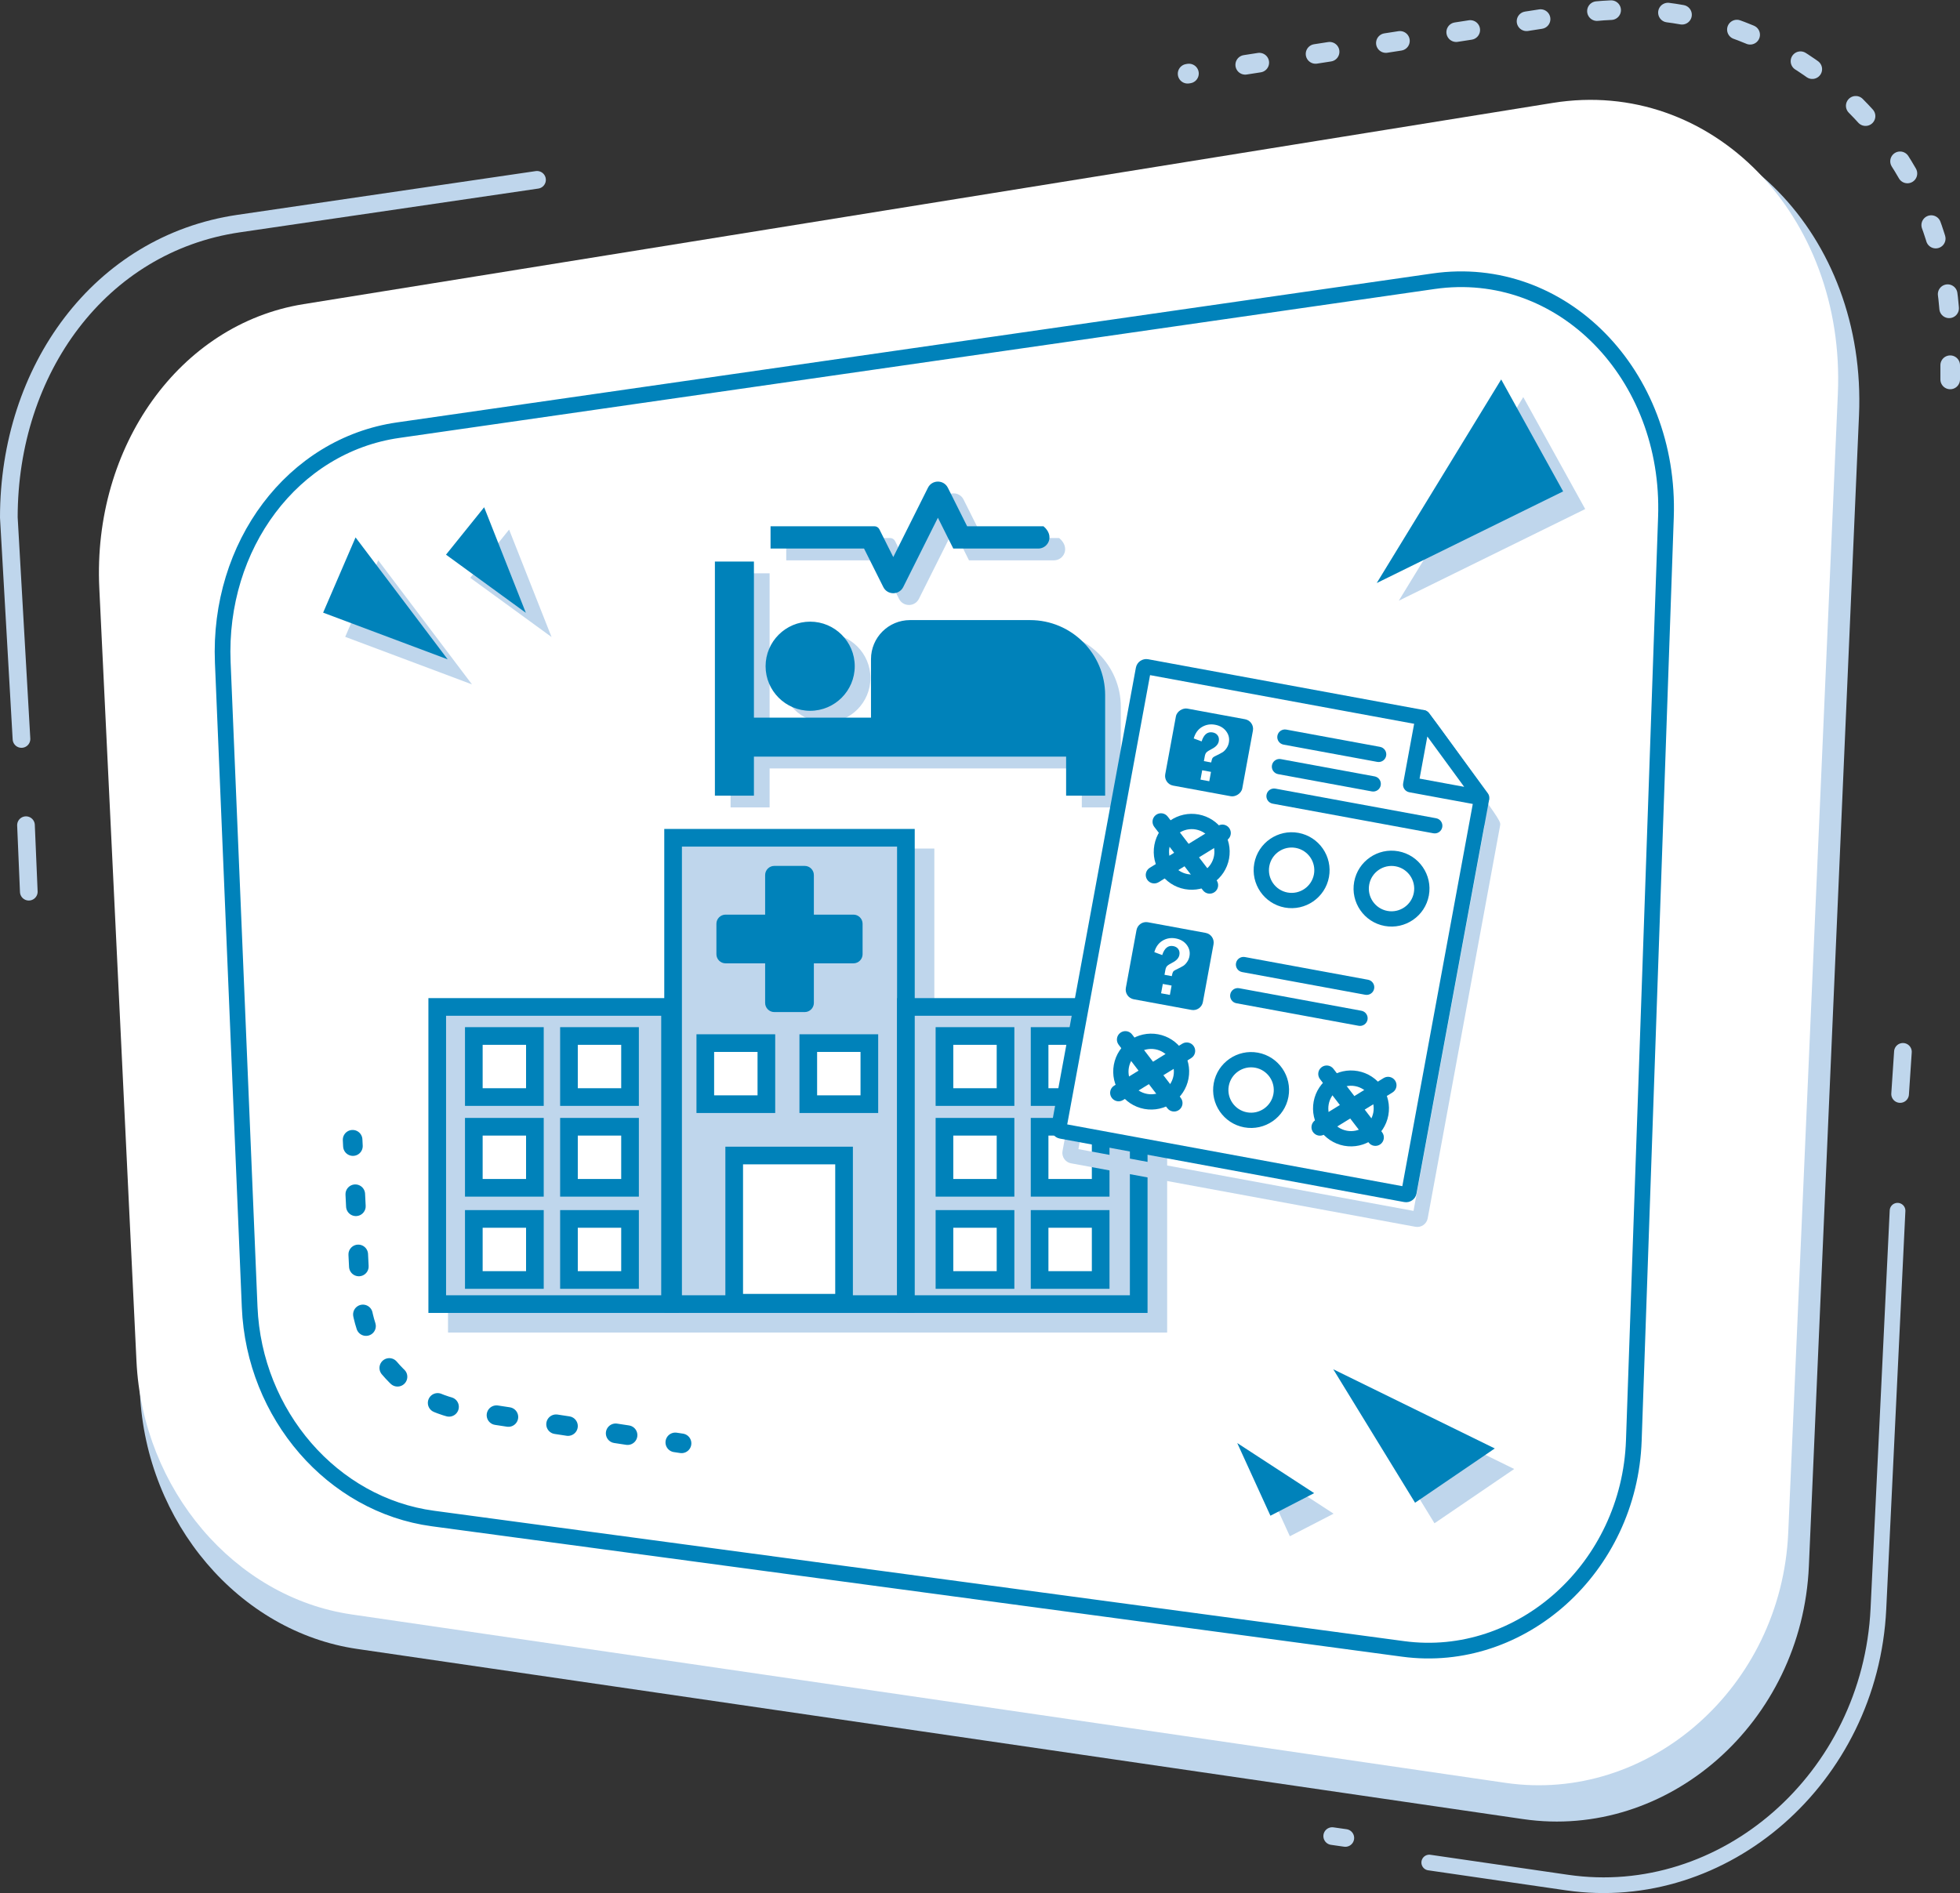
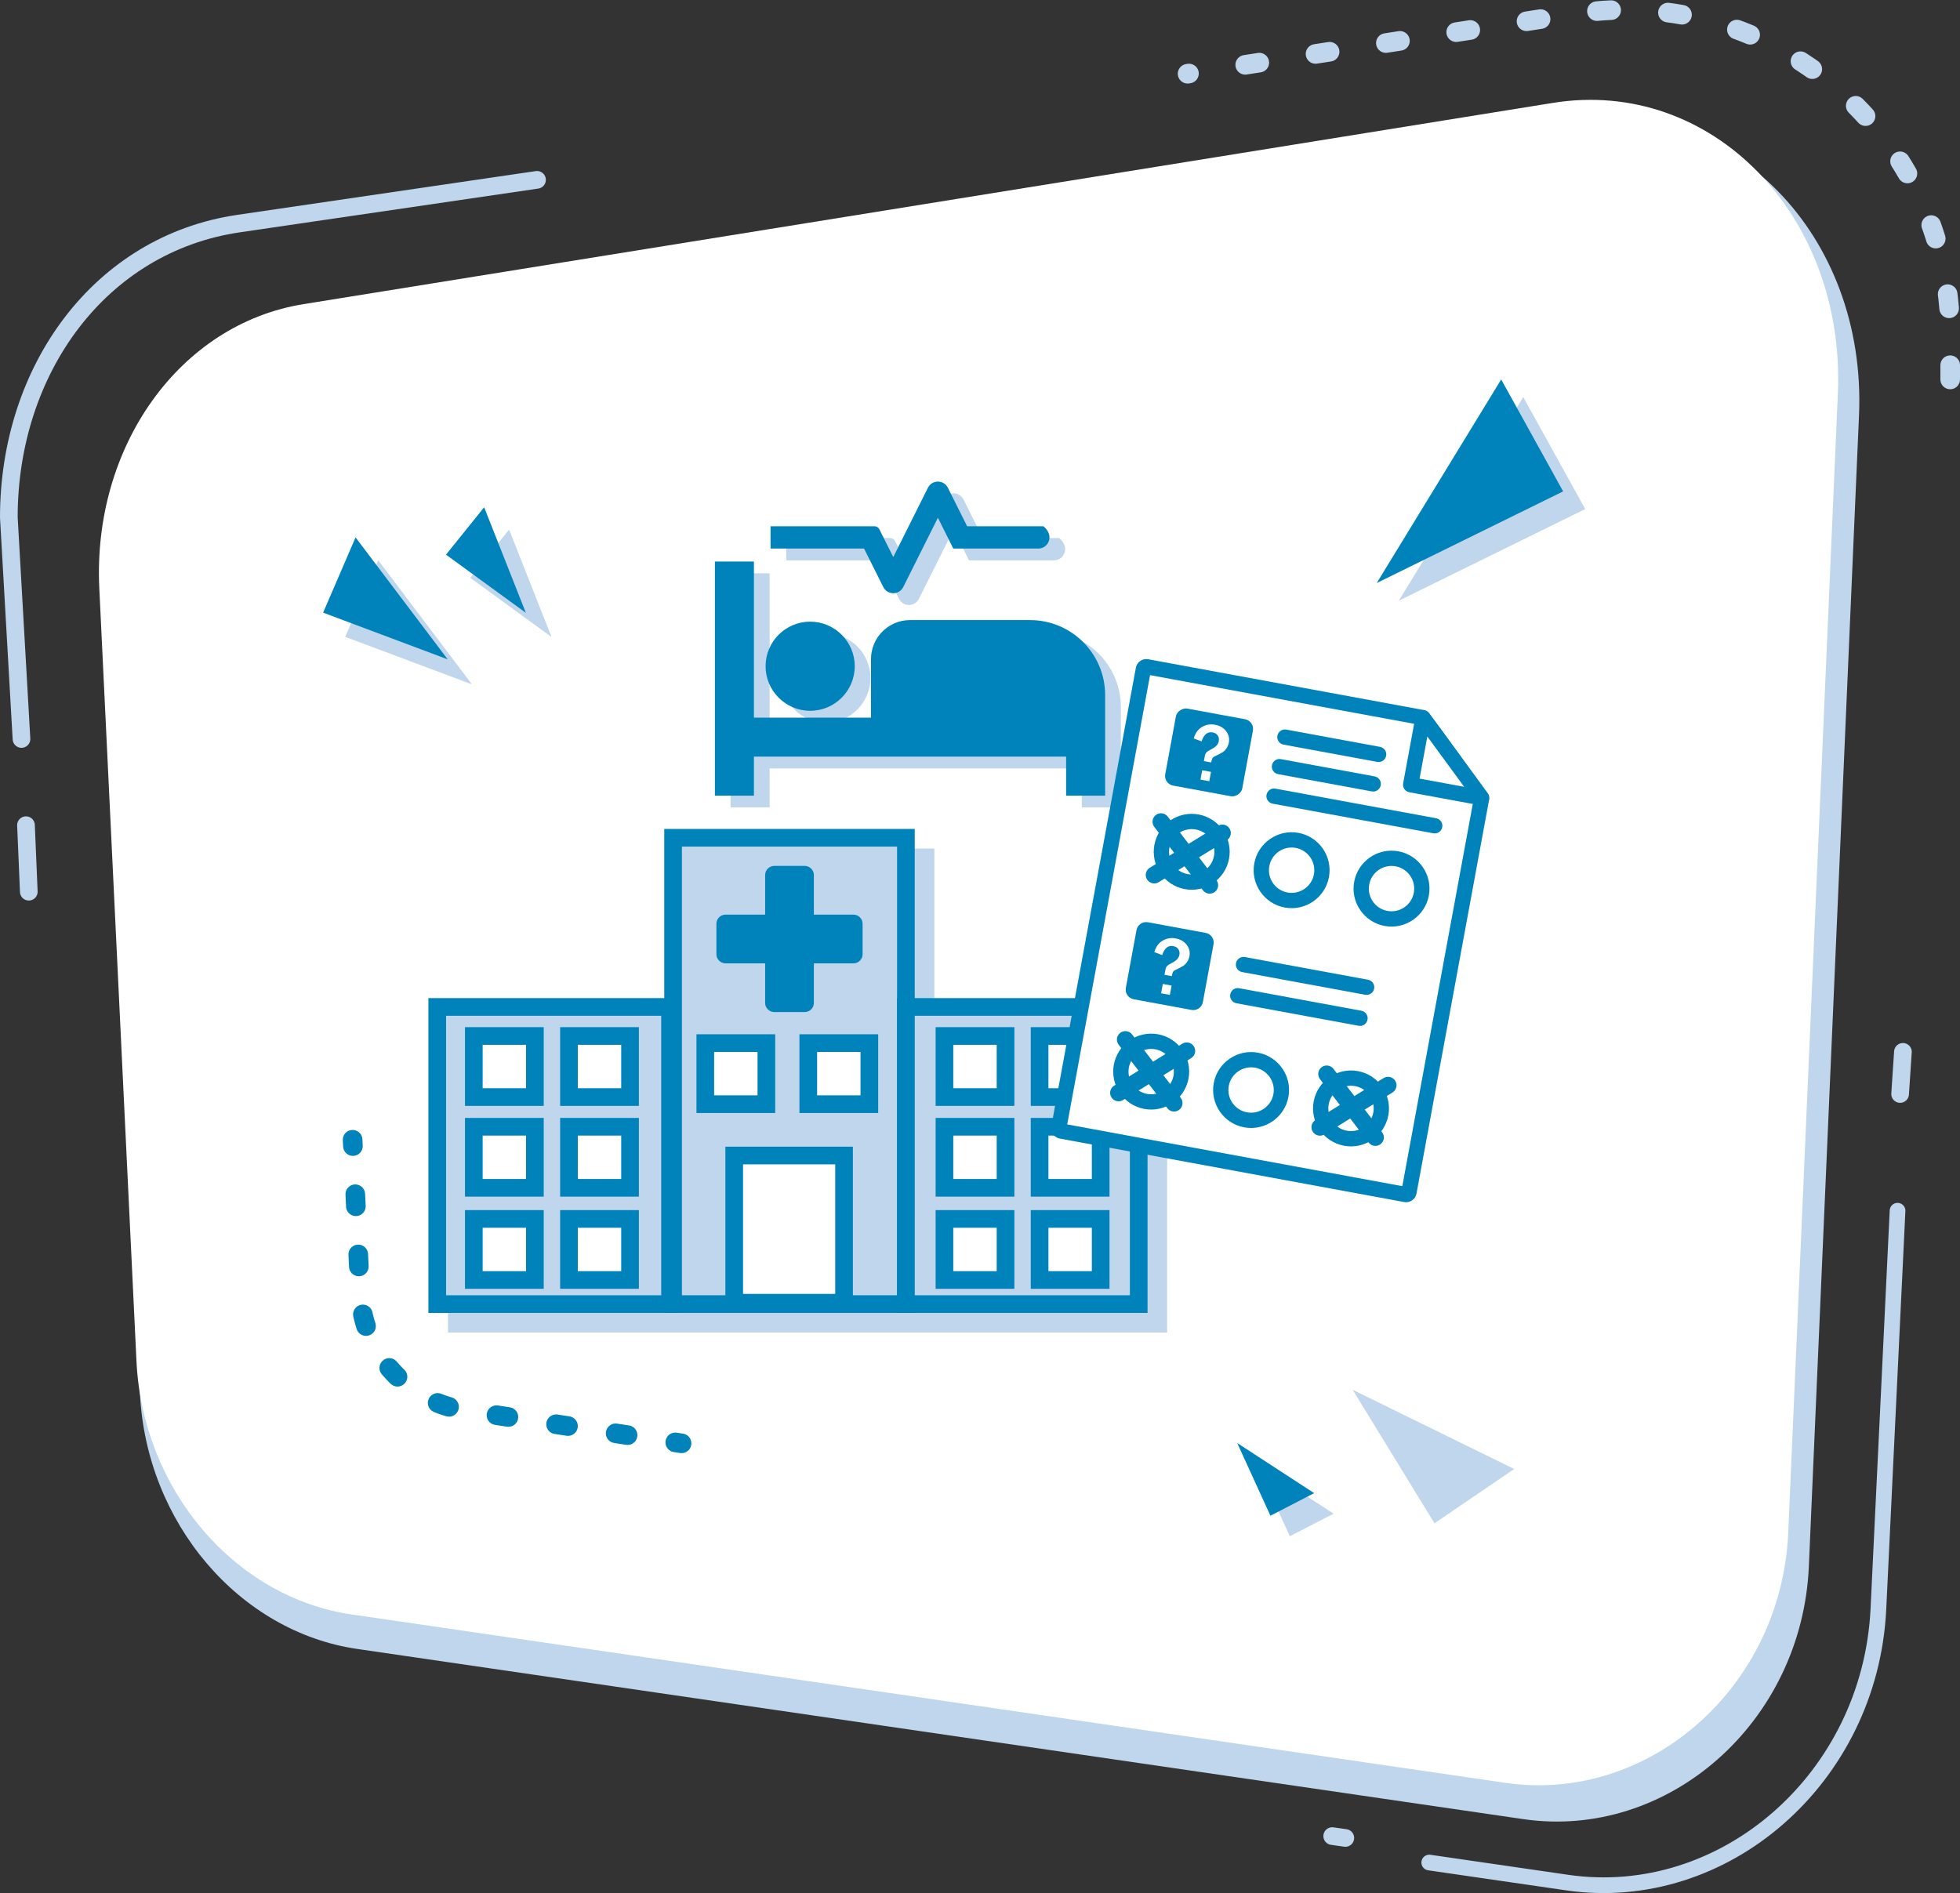
<svg xmlns="http://www.w3.org/2000/svg" id="Ebene_2" data-name="Ebene 2" width="499.782" height="482.804" viewBox="0 0 499.782 482.804">
  <rect x="0" y="0" width="499.782" height="482.804" fill="#333333" stroke="none" />
  <defs>
    <style>
      .cls-1, .cls-2 {
        fill: #fff;
      }

      .cls-3, .cls-4, .cls-5, .cls-2, .cls-6, .cls-7, .cls-8, .cls-9 {
        stroke-miterlimit: 10;
      }

      .cls-3, .cls-4, .cls-10, .cls-7, .cls-8, .cls-9 {
        fill: none;
      }

      .cls-3, .cls-4, .cls-7, .cls-8, .cls-9 {
        stroke-linecap: round;
      }

      .cls-3, .cls-5, .cls-7, .cls-9 {
        stroke: #bfd6ec;
      }

      .cls-3, .cls-10 {
        stroke-width: 4px;
      }

      .cls-11 {
        fill: #0082ba;
      }

      .cls-4, .cls-2, .cls-10, .cls-6, .cls-8 {
        stroke: #0082ba;
      }

      .cls-4, .cls-8, .cls-9 {
        stroke-width: 5px;
      }

      .cls-5, .cls-2, .cls-6 {
        stroke-width: 4.502px;
      }

      .cls-5, .cls-12, .cls-6 {
        fill: #bfd6ec;
      }

      .cls-10 {
        stroke-linejoin: round;
      }

      .cls-7 {
        stroke-width: 4.504px;
      }

      .cls-8 {
        stroke-dasharray: 0 0 3.074 12.295;
      }

      .cls-9 {
        stroke-dasharray: 0 0 3.629 14.517;
      }
    </style>
  </defs>
  <g id="kasten">
    <g id="Mitte_schatten" data-name="Mitte schatten">
      <path class="cls-12" d="m91.088,420.545l135.222,19.739,64.578,9.427,97.495,14.232c36.885,5.384,71.124-24.588,72.862-64.493l12.784-293.503c2.002-45.954-32.603-81.486-73.446-74.906L78.691,82.903c-31.901,5.14-54.342,36.677-52.587,73.18l9.578,199.209c1.591,33.088,25.29,60.857,55.406,65.254Z" />
    </g>
    <g id="Mitte">
      <g>
        <path class="cls-7" d="m136.934,45.865l-76.081,11.157C25.454,62.213,2.252,94.304,2.252,131.968l3.226,56.5" />
        <g>
          <path class="cls-1" d="m89.636,411.742l133.831,19.536,63.913,9.33,96.492,14.086c36.506,5.329,70.392-24.336,72.113-63.83l12.652-290.484c1.981-45.481-32.268-80.648-72.691-74.135L77.367,77.572c-31.573,5.087-53.783,36.3-52.046,72.427l9.479,197.16c1.574,32.747,25.029,60.231,54.836,64.583Z" />
-           <path class="cls-10" d="m110.374,387.277l58.965,7.927c14.007,1.883,127.854,17.189,134.373,18.065l54.08,7.271c30.104,4.047,57.691-20.713,58.819-53.156l8.188-235.49c1.265-36.379-26.575-64.87-59.252-60.169L101.495,109.714c-26.816,3.858-45.935,29.37-44.689,59.244l6.855,164.377c1.148,27.524,21.164,50.507,46.713,53.942Z" />
        </g>
        <line class="cls-7" x1="6.626" y1="210.453" x2="7.343" y2="227.419" />
        <line class="cls-7" x1="484.511" y1="279.016" x2="485.228" y2="268.263" />
        <line class="cls-7" x1="339.7" y1="468.274" x2="343.046" y2="468.751" />
        <g>
          <polygon class="cls-12" points="120.35 174.545 88.024 162.422 96.443 142.892 120.35 174.545" />
          <polygon class="cls-12" points="140.637 162.464 119.914 147.371 129.816 135.068 140.637 162.464" />
          <polygon class="cls-12" points="344.923 354.456 365.783 388.497 386.109 374.651 344.923 354.456" />
          <polygon class="cls-12" points="356.682 153.203 404.213 129.829 388.42 101.277 356.682 153.203" />
          <polygon class="cls-12" points="320.435 373.268 328.9 391.805 340.054 386.047 320.435 373.268" />
        </g>
        <polygon class="cls-11" points="114.155 168.159 82.395 156.249 90.665 137.06 114.155 168.159" />
        <polygon class="cls-11" points="134.086 156.29 113.726 141.461 123.454 129.374 134.086 156.29" />
-         <polygon class="cls-11" points="339.969 349.218 360.83 383.258 381.156 369.413 339.969 349.218" />
        <polygon class="cls-11" points="351.052 148.7 398.583 125.325 382.79 96.773 351.052 148.7" />
        <polygon class="cls-11" points="315.482 368.03 323.946 386.566 335.101 380.808 315.482 368.03" />
        <g>
          <line class="cls-4" x1="89.913" y1="290.684" x2="89.992" y2="292.295" />
          <path class="cls-8" d="m90.596,304.576l1.253,25.486c.747,15.204,12.239,27.71,27.326,29.738l46.941,7.141" />
          <line class="cls-4" x1="172.194" y1="367.865" x2="173.789" y2="368.107" />
        </g>
        <path class="cls-9" d="m497.282,96.773v-11.371c0-50.831-45.335-89.686-95.567-81.908l-98.888,15.312" />
        <path class="cls-3" d="m364.446,475.019l35.137,5.108c40.015,5.817,77.315-26.582,79.392-69.781l4.883-101.566" />
      </g>
    </g>
  </g>
  <g id="patientenbefragung">
    <g id="Ebene_21" data-name="Ebene 21">
      <rect class="cls-5" x="176.633" y="218.665" width="59.364" height="118.932" />
      <rect class="cls-5" x="235.998" y="261.809" width="59.364" height="75.788" />
      <rect class="cls-5" x="116.491" y="261.809" width="59.364" height="75.788" />
    </g>
    <g>
      <rect class="cls-6" x="171.633" y="213.665" width="59.364" height="118.932" />
      <rect class="cls-6" x="230.998" y="256.809" width="59.364" height="75.788" />
      <rect class="cls-6" x="111.491" y="256.809" width="59.364" height="75.788" />
      <path class="cls-11" d="m219.953,235.596c0-1.278-1.052-2.33-2.33-2.33h-10.095v-10.095c0-1.278-1.052-2.33-2.33-2.33h-7.765c-1.278,0-2.33,1.052-2.33,2.33v10.095h-10.095c-1.278,0-2.33,1.052-2.33,2.33v7.765c0,1.278,1.052,2.33,2.33,2.33h10.095v10.095c0,1.278,1.052,2.33,2.33,2.33h7.765c1.278,0,2.33-1.052,2.33-2.33v-10.095h10.095c1.278,0,2.33-1.052,2.33-2.33v-7.765Z" />
      <rect class="cls-2" x="187.215" y="294.702" width="28.011" height="37.545" />
      <rect class="cls-2" x="179.844" y="266.033" width="15.574" height="15.574" />
      <rect class="cls-2" x="145.08" y="264.218" width="15.574" height="15.574" />
      <rect class="cls-2" x="120.82" y="264.218" width="15.574" height="15.574" />
      <rect class="cls-2" x="145.08" y="287.365" width="15.574" height="15.574" />
      <rect class="cls-2" x="120.82" y="287.365" width="15.574" height="15.574" />
      <rect class="cls-2" x="145.08" y="310.874" width="15.574" height="15.574" />
      <rect class="cls-2" x="120.82" y="310.874" width="15.574" height="15.574" />
      <rect class="cls-2" x="265.088" y="264.218" width="15.574" height="15.574" />
      <rect class="cls-2" x="240.828" y="264.218" width="15.574" height="15.574" />
      <rect class="cls-2" x="265.088" y="287.365" width="15.574" height="15.574" />
      <rect class="cls-2" x="240.828" y="287.365" width="15.574" height="15.574" />
      <rect class="cls-2" x="265.088" y="310.874" width="15.574" height="15.574" />
      <rect class="cls-2" x="240.828" y="310.874" width="15.574" height="15.574" />
      <rect class="cls-2" x="206.104" y="266.033" width="15.574" height="15.574" />
    </g>
    <path class="cls-12" d="m285.801,180.296v25.63h-9.951v-9.951h-79.607v9.951h-9.951v-59.705h9.951v39.804h29.853v-14.931c0-5.493,4.453-9.946,9.946-9.946h30.611c10.576,0,19.149,8.573,19.149,19.149Zm-86.583-7.383c0-6.268,5.099-11.367,11.367-11.367s11.367,5.099,11.367,11.367-5.099,11.367-11.367,11.367-11.367-5.099-11.367-11.367Zm1.267-30.008v-5.69h26.478c.548,0,1.03.304,1.274.785l3.541,7.075,8.838-17.677c1.045-2.097,4.038-2.097,5.082,0l4.912,9.816h19.465c2.941,2.459,1.168,5.69-1.314,5.69h-21.678l-3.927-7.861-8.838,17.677c-1.045,2.097-4.038,2.097-5.082,0l-4.912-9.816h-23.841Z" />
    <path class="cls-11" d="m281.801,177.296v25.63h-9.951v-9.951h-79.607v9.951h-9.951v-59.705h9.951v39.804h29.853v-14.931c0-5.493,4.453-9.946,9.946-9.946h30.611c10.576,0,19.149,8.573,19.149,19.149Zm-86.583-7.383c0-6.268,5.099-11.367,11.367-11.367s11.367,5.099,11.367,11.367-5.099,11.367-11.367,11.367-11.367-5.099-11.367-11.367Zm1.267-30.008v-5.69h26.478c.548,0,1.03.304,1.274.785l3.541,7.075,8.838-17.677c1.045-2.097,4.038-2.097,5.082,0l4.912,9.816h19.465c2.941,2.459,1.168,5.69-1.314,5.69h-21.678l-3.927-7.861-8.838,17.677c-1.045,2.097-4.038,2.097-5.082,0l-4.912-9.816h-23.841Z" />
    <g>
-       <path class="cls-12" d="m360.916,312.877l-87.823-16.188c-1.458-.269-2.427-1.674-2.158-3.133l21.559-116.958c.269-1.459,1.674-2.427,3.133-2.158l70.193,12.939c.972.179,1.074.198,8.964,11.141,7.921,10.987,7.905,11.07,7.715,12.104l-18.451,100.095c-.269,1.459-1.674,2.427-3.132,2.158Zm-85.929-19.802l85.448,15.751,18.103-98.209c-1.921-2.97-11.912-16.83-14.075-19.525l-68.354-12.6-21.121,114.583Z" />
      <g>
        <g>
          <g>
            <polygon class="cls-1" points="359.291 303.981 269.992 287.52 291.671 169.913 362.861 183.035 377.817 203.476 359.291 303.981" />
            <g>
              <path class="cls-11" d="m358.06,306.571l-87.823-16.188c-1.458-.269-2.427-1.674-2.158-3.133l21.559-116.958c.269-1.459,1.674-2.427,3.133-2.158l70.193,12.939c.972.179,1.074.198,8.964,11.141,7.921,10.987,7.905,11.07,7.715,12.104l-18.451,100.095c-.269,1.459-1.674,2.427-3.132,2.158Zm-85.929-19.802l85.448,15.751,18.103-98.209c-1.921-2.97-11.912-16.83-14.075-19.525l-68.354-12.6-21.121,114.583Z" />
              <g>
                <polygon class="cls-1" points="362.861 183.035 359.709 200.138 377.817 203.476 362.861 183.035" />
                <path class="cls-11" d="m377.464,205.393l-18.109-3.338c-1.058-.195-1.758-1.211-1.563-2.269l3.153-17.103c.141-.765.724-1.373,1.482-1.546.759-.174,1.547.121,2.007.749l14.956,20.441c.471.644.502,1.51.078,2.187-.424.676-1.219,1.025-2.003.88Zm-15.486-6.817l11.373,2.096-9.393-12.838-1.98,10.741Z" />
              </g>
            </g>
            <g>
              <path class="cls-11" d="m348.128,253.704l-31.396-5.787c-1.058-.195-1.758-1.211-1.563-2.269s1.211-1.758,2.269-1.563l31.396,5.787c1.058.195,1.758,1.211,1.563,2.269s-1.211,1.758-2.269,1.563Z" />
              <path class="cls-11" d="m346.437,261.613l-31.17-5.746c-1.058-.195-1.758-1.211-1.563-2.269s1.211-1.758,2.269-1.563l31.17,5.746c1.058.195,1.758,1.211,1.563,2.269-.195,1.058-1.211,1.758-2.269,1.563Z" />
            </g>
            <g>
              <g>
                <path class="cls-11" d="m351.19,194.312l-23.9-4.405c-1.058-.195-1.758-1.211-1.563-2.269.195-1.058,1.211-1.758,2.269-1.563l23.9,4.405c1.058.195,1.758,1.211,1.563,2.269-.195,1.058-1.211,1.758-2.269,1.563Z" />
                <path class="cls-11" d="m349.802,201.84l-23.9-4.405c-1.058-.195-1.758-1.211-1.563-2.269s1.211-1.758,2.269-1.563l23.9,4.405c1.058.195,1.758,1.211,1.563,2.269s-1.211,1.758-2.269,1.563Z" />
                <path class="cls-11" d="m365.495,212.519l-40.981-7.554c-1.058-.195-1.758-1.211-1.563-2.269.195-1.058,1.211-1.758,2.269-1.563l40.981,7.554c1.058.195,1.758,1.211,1.563,2.269-.195,1.058-1.211,1.758-2.269,1.563Z" />
              </g>
              <g>
                <rect class="cls-11" x="298.32" y="181.91" width="19.972" height="19.972" rx="2.497" ry="2.497" transform="translate(63.7 460.308) rotate(-79.556)" />
                <path class="cls-1" d="m308.84,194.458l-1.86-.343.237-1.287c.08-.433.23-.756.451-.973.221-.216.669-.497,1.345-.847,1.03-.526,1.617-1.177,1.761-1.954.108-.585.017-1.081-.273-1.49-.289-.409-.717-.664-1.284-.768-1.31-.241-2.249.523-2.818,2.291l-2.011-.755c.378-1.33,1.074-2.303,2.091-2.915,1.017-.61,2.136-.804,3.356-.579s2.152.771,2.815,1.639c.662.868.893,1.84.695,2.914-.098.534-.301,1.022-.609,1.46-.308.44-.626.766-.955.979-.328.213-1.005.565-2.029,1.061-.289.138-.483.286-.586.449-.103.163-.211.535-.325,1.119Zm-.048,2.402l-.439,2.384-2.242-.413.439-2.384,2.242.413Z" />
              </g>
            </g>
          </g>
          <g>
            <path class="cls-11" d="m290.772,236.406h14.979c1.378,0,2.497,1.119,2.497,2.497v14.978c0,1.379-1.119,2.498-2.498,2.498h-14.976c-1.379,0-2.498-1.119-2.498-2.498v-14.978c0-1.378,1.119-2.497,2.497-2.497Z" transform="translate(1.883 495.046) rotate(-79.556)" />
            <path class="cls-1" d="m298.795,248.954l-1.86-.343.237-1.287c.08-.433.23-.756.451-.973.221-.216.669-.497,1.345-.847,1.03-.526,1.617-1.177,1.761-1.954.108-.585.017-1.081-.273-1.49-.289-.409-.717-.664-1.284-.768-1.31-.241-2.249.523-2.818,2.291l-2.011-.755c.378-1.33,1.074-2.303,2.091-2.915,1.017-.61,2.136-.804,3.356-.579s2.152.771,2.815,1.639c.662.868.893,1.84.695,2.914-.098.534-.301,1.022-.609,1.46-.308.44-.626.766-.955.979-.328.213-1.005.565-2.029,1.061-.289.138-.483.286-.586.449-.103.163-.211.535-.325,1.119Zm-.048,2.402l-.439,2.384-2.242-.413.439-2.384,2.242.413Z" />
          </g>
          <path class="cls-11" d="m302.121,226.762c-5.25-.968-8.733-6.026-7.766-11.276.968-5.249,6.026-8.733,11.276-7.765,5.25.968,8.733,6.026,7.766,11.275-.968,5.25-6.026,8.734-11.276,7.766Zm2.804-15.209c-3.137-.578-6.159,1.503-6.737,4.639-.578,3.137,1.503,6.159,4.64,6.737s6.159-1.503,6.737-4.64c.578-3.136-1.503-6.158-4.64-6.737Z" />
          <path class="cls-11" d="m327.596,231.458c-5.25-.968-8.733-6.026-7.766-11.276.968-5.249,6.026-8.733,11.276-7.765,5.25.968,8.733,6.026,7.766,11.275-.968,5.25-6.026,8.734-11.276,7.766Zm2.804-15.209c-3.137-.578-6.159,1.503-6.737,4.639-.578,3.137,1.503,6.159,4.64,6.737s6.159-1.503,6.737-4.64-1.503-6.158-4.64-6.737Z" />
          <path class="cls-11" d="m353.07,236.154c-5.25-.968-8.733-6.026-7.766-11.276.968-5.249,6.026-8.733,11.276-7.765,5.25.968,8.733,6.026,7.766,11.275-.968,5.25-6.026,8.734-11.276,7.766Zm2.804-15.209c-3.137-.578-6.159,1.503-6.737,4.639-.578,3.137,1.503,6.159,4.64,6.737s6.159-1.503,6.737-4.64c.578-3.136-1.503-6.158-4.64-6.737Z" />
          <path class="cls-11" d="m291.788,282.821c-5.25-.968-8.733-6.026-7.766-11.276s6.026-8.733,11.276-7.765,8.733,6.026,7.766,11.275c-.968,5.25-6.026,8.734-11.276,7.766Zm2.804-15.209c-3.137-.578-6.159,1.503-6.737,4.639-.578,3.137,1.503,6.159,4.64,6.737,3.137.578,6.159-1.503,6.737-4.64.578-3.136-1.503-6.158-4.64-6.737Z" />
          <path class="cls-11" d="m317.262,287.517c-5.25-.968-8.733-6.026-7.766-11.276.968-5.249,6.026-8.733,11.276-7.765,5.25.968,8.733,6.026,7.766,11.275-.968,5.25-6.026,8.734-11.276,7.766Zm2.804-15.209c-3.137-.578-6.159,1.503-6.737,4.639-.578,3.137,1.503,6.159,4.64,6.737,3.137.578,6.159-1.503,6.737-4.64.578-3.136-1.503-6.158-4.64-6.737Z" />
          <path class="cls-11" d="m342.737,292.213c-5.25-.968-8.733-6.026-7.766-11.276.968-5.249,6.026-8.733,11.276-7.765,5.25.968,8.733,6.026,7.766,11.275-.968,5.25-6.026,8.734-11.276,7.766Zm2.804-15.209c-3.137-.578-6.159,1.503-6.737,4.639-.578,3.137,1.503,6.159,4.64,6.737,3.137.578,6.159-1.503,6.737-4.64.578-3.136-1.503-6.158-4.64-6.737Z" />
        </g>
        <g>
          <path class="cls-11" d="m293.924,225.276c-.579-.107-1.113-.45-1.447-.991-.625-1.015-.309-2.344.706-2.969l17.374-10.699c1.014-.625,2.343-.309,2.969.706.625,1.015.309,2.344-.706,2.969l-17.374,10.699c-.473.291-1.015.378-1.522.285Z" />
          <path class="cls-11" d="m308.068,227.884c.579.107,1.2-.023,1.705-.41.946-.725,1.124-2.08.399-3.026l-12.418-16.191c-.724-.945-2.079-1.124-3.026-.399-.946.725-1.124,2.08-.399,3.026l12.418,16.191c.338.441.813.715,1.32.809Z" />
        </g>
        <g>
          <path class="cls-11" d="m336.179,289.606c-.579-.107-1.113-.45-1.447-.991-.625-1.015-.309-2.344.706-2.969l17.374-10.699c1.014-.625,2.343-.309,2.969.706.625,1.015.309,2.344-.706,2.969l-17.374,10.699c-.473.291-1.015.378-1.522.285Z" />
          <path class="cls-11" d="m350.324,292.213c.579.107,1.2-.023,1.705-.41.946-.725,1.124-2.08.399-3.026l-12.418-16.191c-.724-.945-2.079-1.124-3.026-.399-.946.725-1.124,2.08-.399,3.026l12.418,16.191c.338.441.813.715,1.32.809Z" />
        </g>
        <g>
          <path class="cls-11" d="m284.84,280.842c-.579-.107-1.113-.45-1.447-.991-.625-1.015-.309-2.344.706-2.969l17.374-10.699c1.014-.625,2.343-.309,2.969.706.625,1.015.309,2.344-.706,2.969l-17.374,10.699c-.473.291-1.015.378-1.522.285Z" />
          <path class="cls-11" d="m298.985,283.449c.579.107,1.2-.023,1.705-.41.946-.725,1.124-2.08.399-3.026l-12.418-16.191c-.724-.945-2.079-1.124-3.026-.399-.946.725-1.124,2.08-.399,3.026l12.418,16.191c.338.441.813.715,1.32.809Z" />
        </g>
      </g>
    </g>
  </g>
</svg>